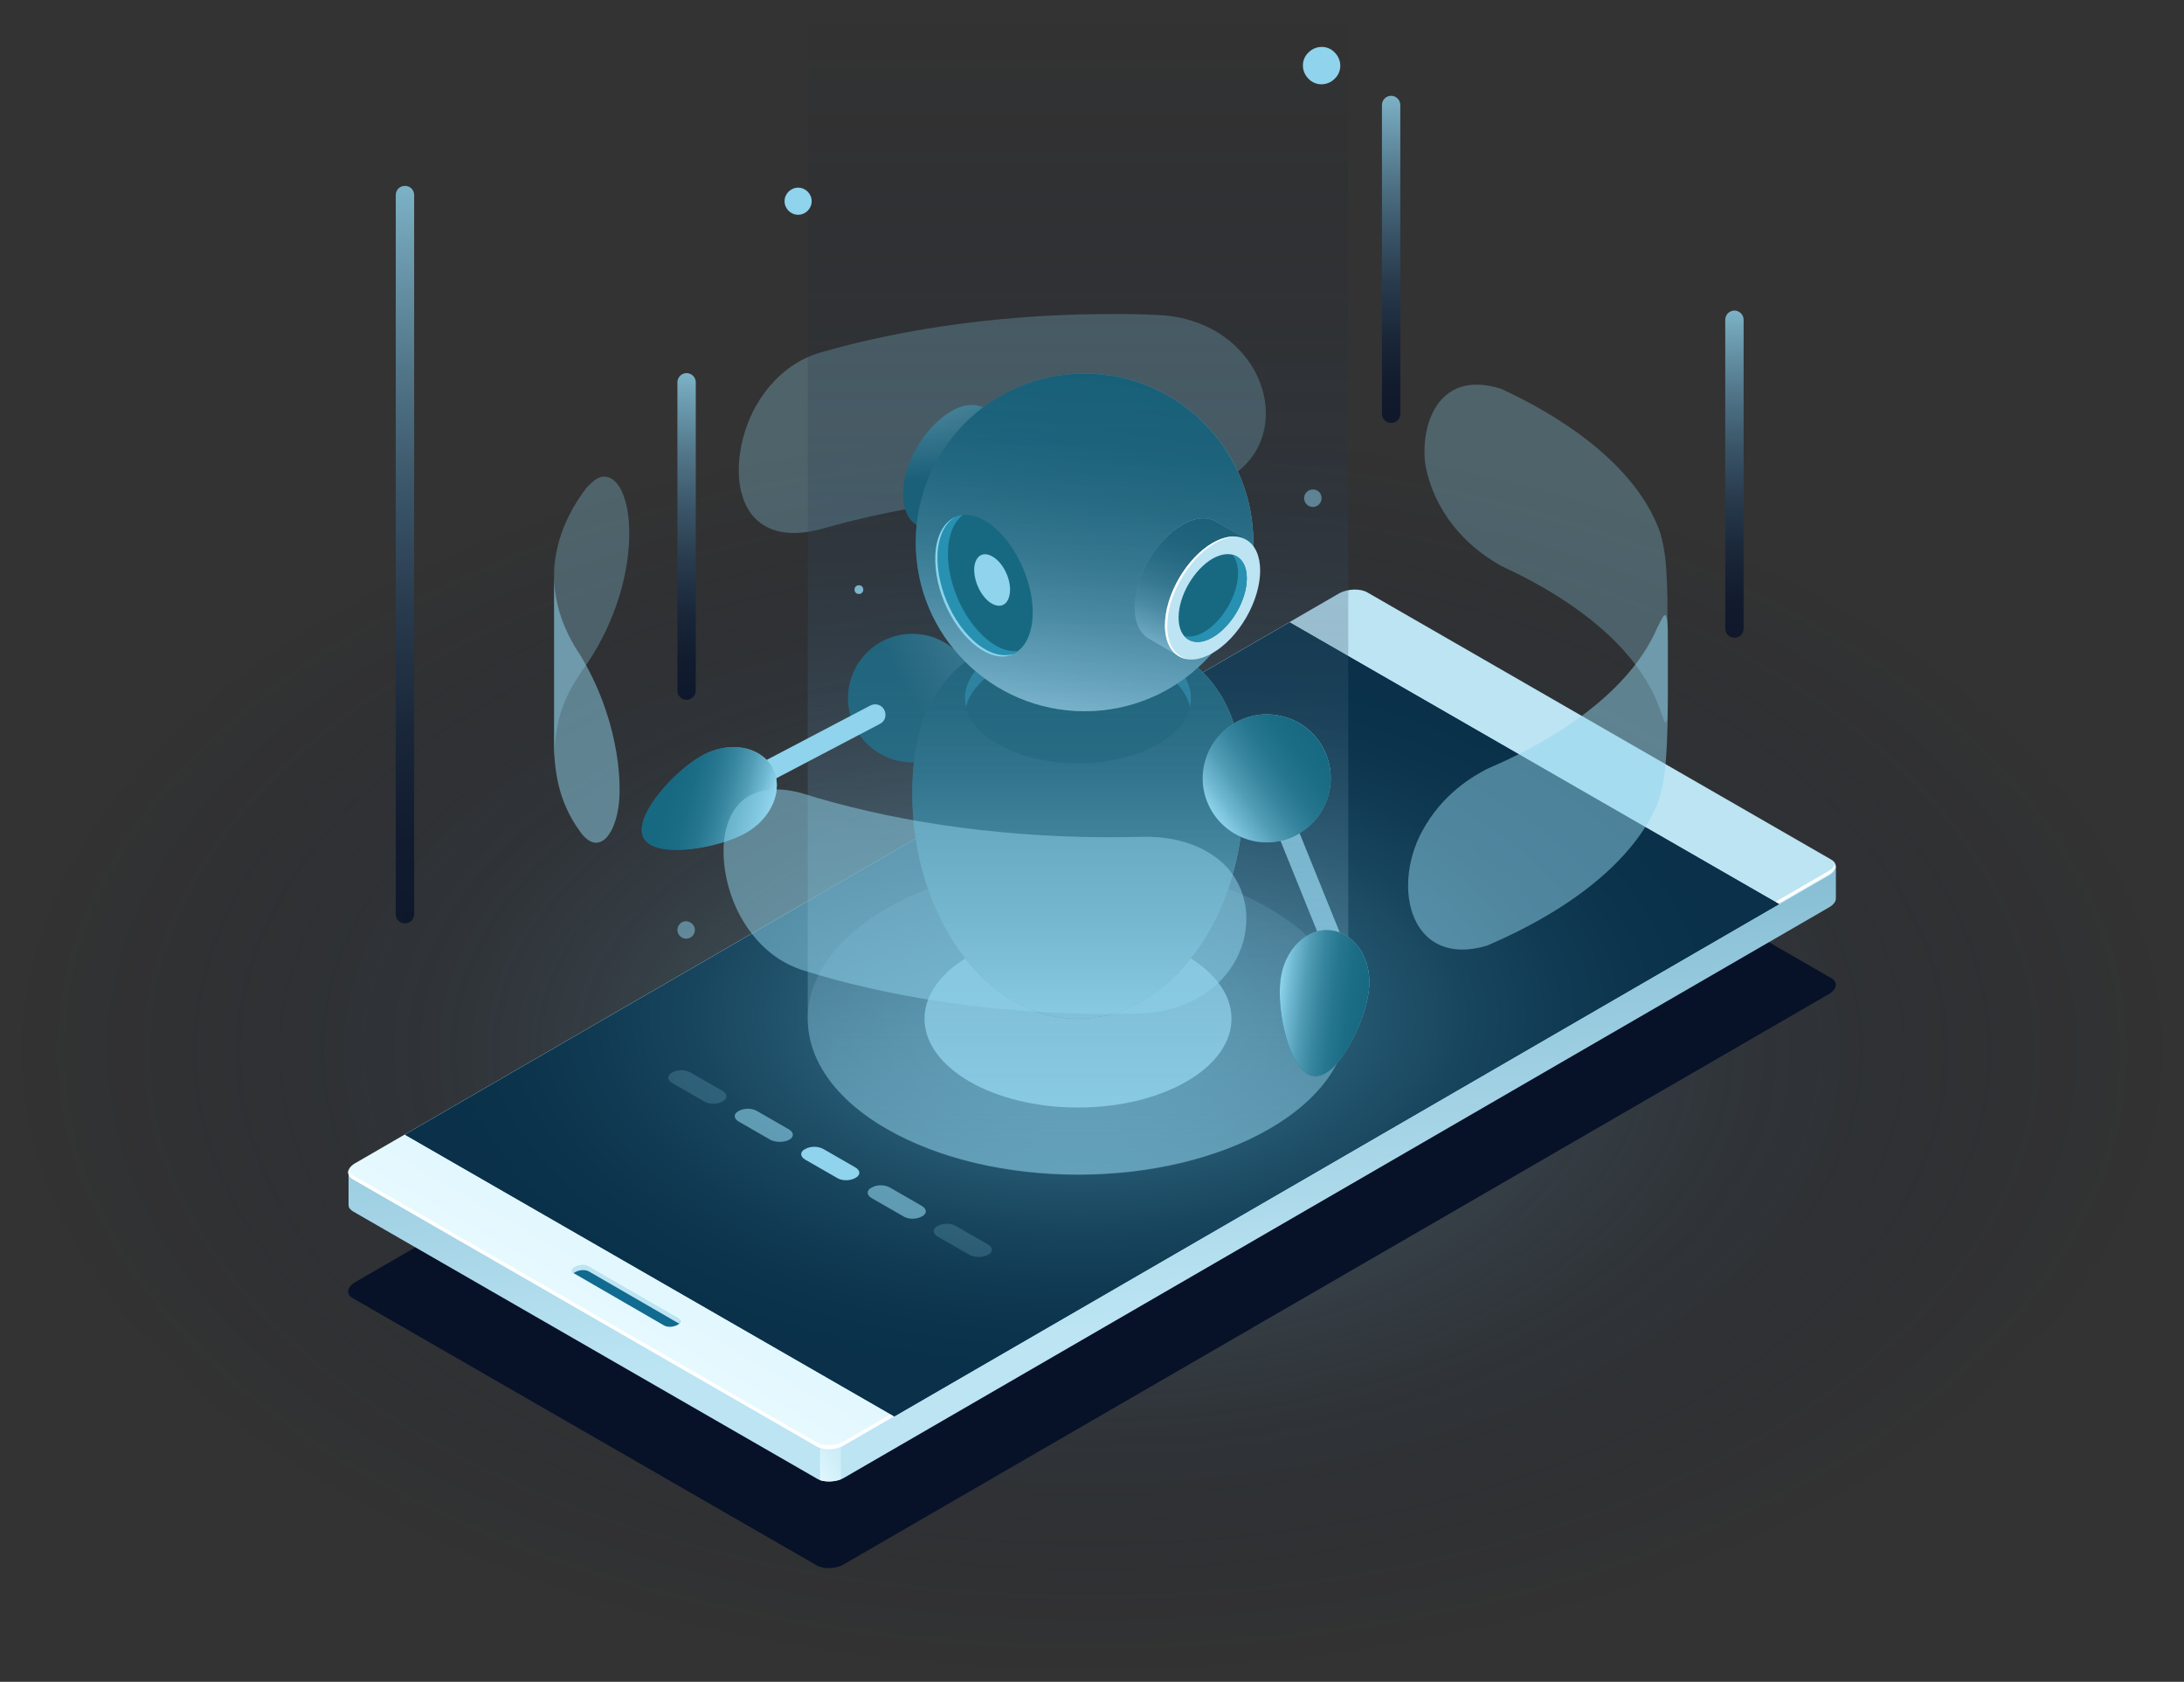
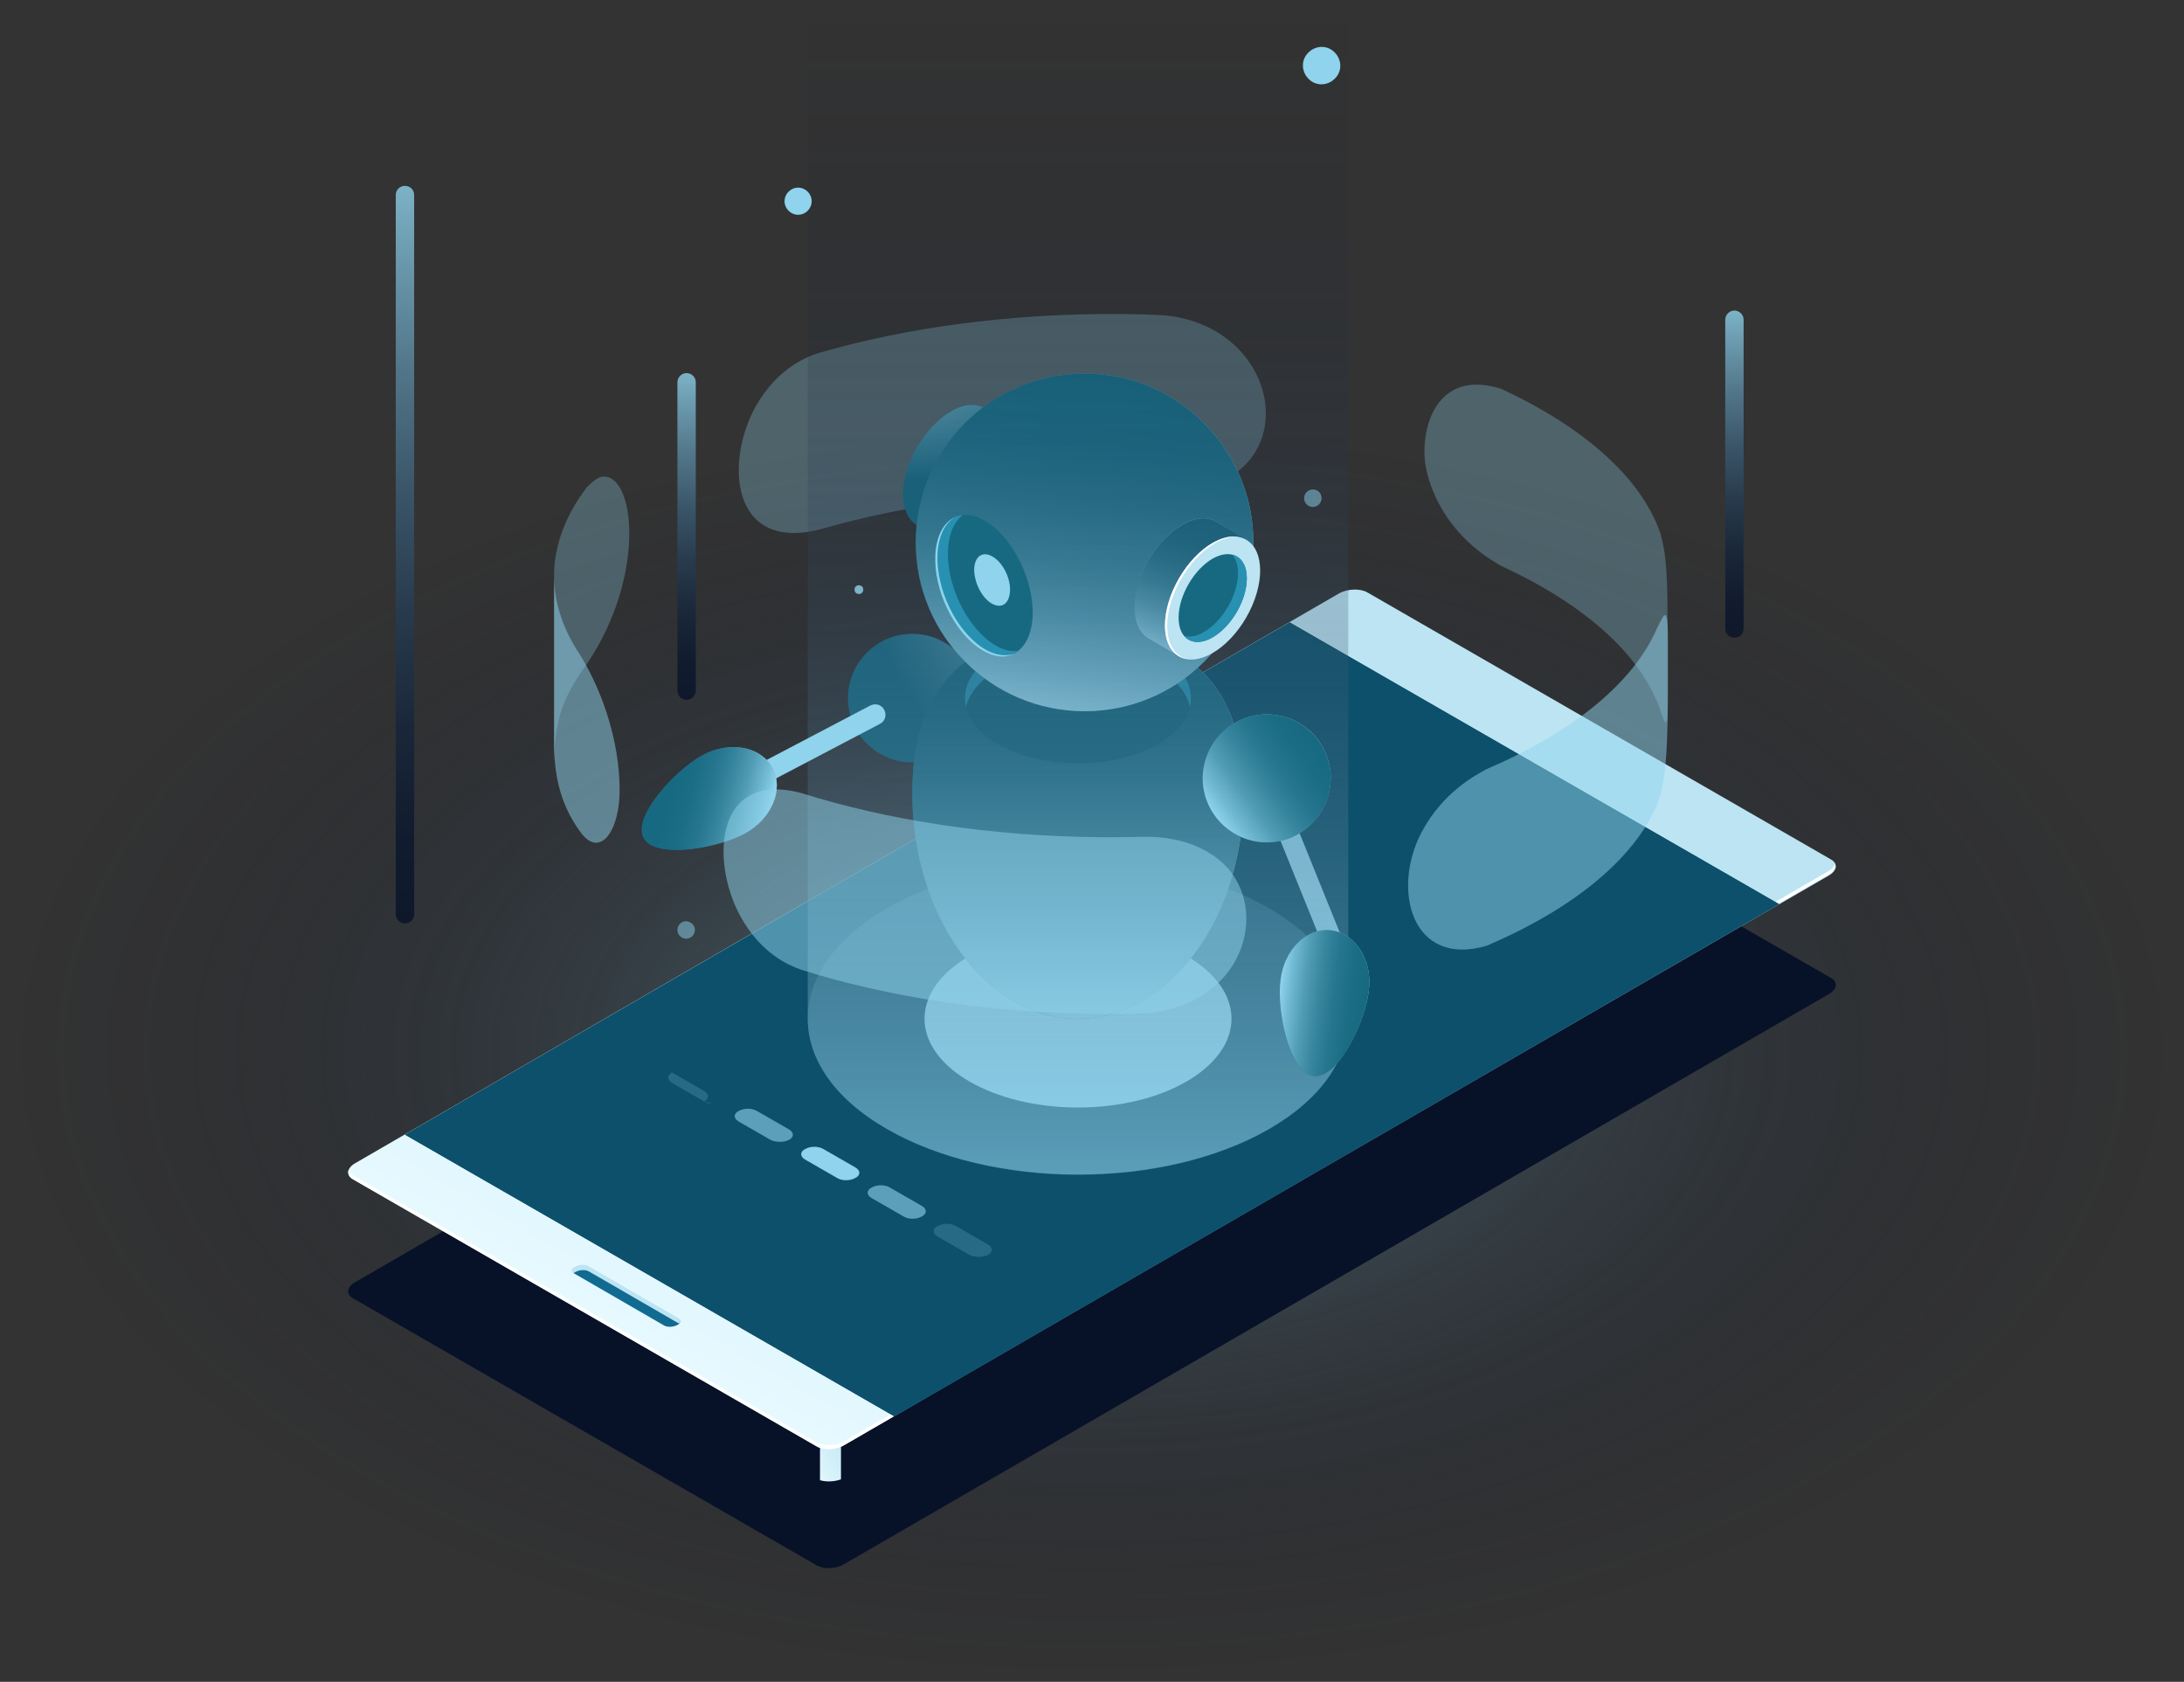
<svg xmlns="http://www.w3.org/2000/svg" xmlns:xlink="http://www.w3.org/1999/xlink" version="1.1" id="Ñëîé_1" x="0px" y="0px" viewBox="0 0 499.4 384.5" style="enable-background:new 0 0 499.4 384.5;" xml:space="preserve">
  <rect x="0" y="0" width="499.4" height="384.5" fill="#333333" stroke="none" />
  <style type="text/css">
	.st0{opacity:0.5;fill:url(#SVGID_1_);}
	.st1{fill:#071128;}
	.st2{fill:url(#SVGID_2_);}
	.st3{fill:url(#SVGID_3_);}
	.st4{fill:url(#SVGID_4_);}
	.st5{fill:#FFFFFF;}
	.st6{fill:#0D506B;}
	.st7{opacity:0.5;fill:url(#SVGID_5_);}
	.st8{fill:#116A90;}
	.st9{fill:#BCE4F3;}
	.st10{opacity:0.11;}
	.st11{opacity:0.2;fill:#8FD3EC;}
	.st12{opacity:0.6;fill:#8FD3EC;}
	.st13{fill:#8FD3EC;}
	.st14{opacity:0.3;}
	.st15{fill:url(#SVGID_8_);}
	.st16{fill:url(#SVGID_9_);}
	.st17{fill:url(#SVGID_10_);}
	.st18{fill:#176982;}
	.st19{fill:#2891B2;}
	.st20{fill:url(#SVGID_11_);}
	.st21{fill:url(#SVGID_12_);}
	.st22{fill:url(#SVGID_13_);}
	.st23{fill:url(#SVGID_14_);}
	.st24{fill:url(#SVGID_15_);}
	.st25{opacity:0.5;fill:url(#SVGID_16_);}
	.st26{fill:url(#SVGID_17_);}
	.st27{fill:url(#SVGID_18_);}
	.st28{fill:url(#SVGID_19_);}
	.st29{fill:url(#SVGID_20_);}
	.st30{fill:url(#SVGID_21_);}
	.st31{fill:url(#SVGID_22_);}
	.st32{opacity:0.5;}
	.st33{opacity:0.8;fill:url(#SVGID_23_);}
	.st34{opacity:0.8;fill:url(#SVGID_24_);}
	.st35{opacity:0.8;fill:url(#SVGID_25_);}
	.st36{opacity:0.8;fill:url(#SVGID_26_);}
	.st37{opacity:0.5;fill:#8FD3EC;}
	.st38{opacity:0.8;fill:#8FD3EC;}
</style>
  <radialGradient id="SVGID_1_" cx="274.224" cy="227.826" r="203.88" gradientTransform="matrix(0.866 0.5 -0.866 0.5 209.517 -10.735)" gradientUnits="userSpaceOnUse">
    <stop offset="0" style="stop-color:#8FD3EC" />
    <stop offset="7.513005e-02" style="stop-color:#7EBAD3;stop-opacity:0.925" />
    <stop offset="0.247" style="stop-color:#5A879F;stop-opacity:0.753" />
    <stop offset="0.417" style="stop-color:#3C5D75;stop-opacity:0.583" />
    <stop offset="0.58" style="stop-color:#253C53;stop-opacity:0.42" />
    <stop offset="0.735" style="stop-color:#14243B;stop-opacity:0.265" />
    <stop offset="0.879" style="stop-color:#0A162D;stop-opacity:0.121" />
    <stop offset="1" style="stop-color:#071128;stop-opacity:0" />
  </radialGradient>
  <ellipse class="st0" cx="249.7" cy="240.3" rx="249.7" ry="144.2" />
  <g>
    <g>
      <g>
        <g>
          <path class="st1" d="M312.6,162.5l106.1,61.1c1.6,0.9,1.4,2.5-0.4,3.6L193,357.6c-1.8,1.1-4.6,1.2-6.2,0.3L80.7,296.8      c-1.6-0.9-1.4-2.5,0.4-3.6l225.2-130.4C308.2,161.7,311,161.6,312.6,162.5z" />
          <linearGradient id="SVGID_2_" gradientUnits="userSpaceOnUse" x1="-2617.602" y1="2757.428" x2="-2207.674" y2="2571.63" gradientTransform="matrix(0.501 0.865 0.865 -0.501 -863.285 3500.367)">
            <stop offset="0" style="stop-color:#116A90" />
            <stop offset="0.132" style="stop-color:#166E93" />
            <stop offset="0.287" style="stop-color:#24789B" />
            <stop offset="0.454" style="stop-color:#3C89A9" />
            <stop offset="0.63" style="stop-color:#5DA0BC" />
            <stop offset="0.812" style="stop-color:#88BFD5" />
            <stop offset="0.998" style="stop-color:#BBE4F3" />
            <stop offset="1" style="stop-color:#BCE4F3" />
          </linearGradient>
-           <path class="st2" d="M79.7,268.1l0,7.4l0,0c0,0.6,0.4,1.1,1.1,1.5l106.1,61.1c1.6,0.9,4.4,0.8,6.2-0.3l225.2-130.4      c1-0.6,1.5-1.3,1.5-2l0,0l0-7.4l-11.7,6.5l-95.4-54.9c-1.6-0.9-4.4-0.8-6.2,0.3L90.8,274.6c0.6-0.6,1-1.1,1-1.1      C91.7,273.4,79.7,268.1,79.7,268.1z" />
          <linearGradient id="SVGID_3_" gradientUnits="userSpaceOnUse" x1="2870.617" y1="2512.817" x2="2870.617" y2="2493.454" gradientTransform="matrix(-0.501 -0.865 0.865 -0.501 -538.857 4060.333)">
            <stop offset="0" style="stop-color:#BCE4F3" />
            <stop offset="0.294" style="stop-color:#C1E6F4" />
            <stop offset="0.64" style="stop-color:#CFEEF8" />
            <stop offset="1" style="stop-color:#E6F9FF" />
          </linearGradient>
          <path class="st3" d="M192.3,338.2l0-30.2l-4.8-2.8l0,33.2C188.8,338.8,190.7,338.8,192.3,338.2z" />
          <linearGradient id="SVGID_4_" gradientUnits="userSpaceOnUse" x1="3392.443" y1="4061.338" x2="3392.443" y2="3829.311" gradientTransform="matrix(-0.867 -0.499 0.999 -0.579 -752.974 4208.252)">
            <stop offset="0" style="stop-color:#BCE4F3" />
            <stop offset="0.294" style="stop-color:#C1E6F4" />
            <stop offset="0.64" style="stop-color:#CFEEF8" />
            <stop offset="1" style="stop-color:#E6F9FF" />
          </linearGradient>
          <path class="st4" d="M312.6,135.4l106.1,61.1c1.6,0.9,1.4,2.5-0.4,3.6L193,330.4c-1.8,1.1-4.6,1.2-6.2,0.3L80.7,269.6      c-1.6-0.9-1.4-2.5,0.4-3.6l225.2-130.4C308.2,134.6,311,134.5,312.6,135.4z" />
          <path class="st5" d="M186.8,330.7L80.7,269.6c-0.9-0.5-1.2-1.3-1-2.1c0.1,0.4,0.5,0.9,1,1.2l106.1,61.1c1.6,0.9,4.4,0.8,6.2-0.3      l225.2-130.4c0.7-0.4,1.2-1,1.4-1.5c0.2,0.8-0.3,1.7-1.5,2.4L193,330.4C191.2,331.5,188.4,331.6,186.8,330.7z" />
          <polygon class="st6" points="294.9,142.3 406.8,206.7 204.5,323.8 92.6,259.4     " />
          <polygon class="st6" points="294.9,142.3 406.8,206.7 204.5,323.8 92.6,259.4     " />
          <radialGradient id="SVGID_5_" cx="246.832" cy="6858.681" r="150.87" gradientTransform="matrix(1 0 0 0.554 0 -3567.481)" gradientUnits="userSpaceOnUse">
            <stop offset="0" style="stop-color:#8FD3EC" />
            <stop offset="7.513005e-02" style="stop-color:#7EBAD3" />
            <stop offset="0.247" style="stop-color:#5A879F" />
            <stop offset="0.417" style="stop-color:#3C5D75" />
            <stop offset="0.58" style="stop-color:#253C53" />
            <stop offset="0.735" style="stop-color:#14243B" />
            <stop offset="0.879" style="stop-color:#0A162D" />
            <stop offset="1" style="stop-color:#071128" />
          </radialGradient>
-           <polygon class="st7" points="294.9,142.3 406.8,206.7 204.5,323.8 92.6,259.4     " />
          <path class="st8" d="M134.5,289.7l20.3,11.6c0.6,0.3,0.9,0.7,0.6,1.2c-0.1,0.2-0.3,0.3-0.5,0.4l0,0c-0.9,0.5-2.3,0.6-3.1,0.1      l-20.4-11.8c-0.1,0-0.2-0.1-0.2-0.1c-0.2-0.6-0.1-0.8,0.7-1.3l0.3-0.1C133,289.3,133.7,289.3,134.5,289.7z" />
          <path class="st9" d="M131.1,291.2c0.1-0.2,0.3-0.3,0.5-0.4c0.9-0.5,2.3-0.6,3.1-0.1l20.4,11.8c0.1,0,0.1,0.1,0.2,0.1      c0.4-0.5,0.3-1-0.3-1.3l-20.4-11.8c-0.8-0.5-2.2-0.4-3.1,0.1C130.6,290,130.5,290.7,131.1,291.2z" />
        </g>
      </g>
    </g>
    <g class="st10">
      <defs>
        <polygon id="SVGID_6_" class="st10" points="294.9,142.3 406.8,206.7 204.5,323.8 92.6,259.4    " />
      </defs>
      <clipPath id="SVGID_7_">
        <use xlink:href="#SVGID_6_" style="overflow:visible;" />
      </clipPath>
    </g>
  </g>
  <g>
    <g>
      <g>
-         <path class="st11" d="M161,251.8l-7.3-4.2c-1.2-0.7-1.2-1.8,0-2.4l0,0c1.2-0.7,3-0.7,4.2,0l7.3,4.2c1.2,0.7,1.2,1.8,0,2.4l0,0     C164.1,252.5,162.2,252.5,161,251.8z" />
+         <path class="st11" d="M161,251.8l-7.3-4.2c-1.2-0.7-1.2-1.8,0-2.4l0,0l7.3,4.2c1.2,0.7,1.2,1.8,0,2.4l0,0     C164.1,252.5,162.2,252.5,161,251.8z" />
        <path class="st12" d="M176.2,260.6l-7.3-4.2c-1.2-0.7-1.2-1.8,0-2.4l0,0c1.2-0.7,3-0.7,4.2,0l7.3,4.2c1.2,0.7,1.2,1.8,0,2.4l0,0     C179.2,261.2,177.4,261.2,176.2,260.6z" />
        <path class="st13" d="M191.4,269.3l-7.3-4.2c-1.2-0.7-1.2-1.8,0-2.4l0,0c1.2-0.7,3-0.7,4.2,0l7.3,4.2c1.2,0.7,1.2,1.8,0,2.4l0,0     C194.4,270,192.5,270,191.4,269.3z" />
        <path class="st12" d="M206.6,278.1l-7.3-4.2c-1.2-0.7-1.2-1.8,0-2.4l0,0c1.2-0.7,3-0.7,4.2,0l7.3,4.2c1.2,0.7,1.2,1.8,0,2.4l0,0     C209.6,278.8,207.7,278.8,206.6,278.1z" />
        <path class="st11" d="M221.7,286.9l-7.3-4.2c-1.2-0.7-1.2-1.8,0-2.4l0,0c1.2-0.7,3-0.7,4.2,0l7.3,4.2c1.2,0.7,1.2,1.8,0,2.4l0,0     C224.8,287.5,222.9,287.5,221.7,286.9z" />
      </g>
    </g>
  </g>
  <g>
    <g>
      <ellipse class="st11" cx="246.5" cy="232.9" rx="61.8" ry="35.7" />
      <ellipse class="st13" cx="246.5" cy="232.9" rx="35.1" ry="20.3" />
    </g>
    <g class="st14">
      <path class="st13" d="M326,106.6c0.8,4.3,4,15.3,17.3,22.8c18.9,8.7,32,20.2,36.4,33.1c0.3,0.8,0.7,2,1.1,2.8    c0.5-0.8,0.5-0.8,0.5-2.7V141c0-12.7-0.7-15.4-1.6-19c-4.4-12.8-17.5-24.3-36.4-33.1C328.2,84.1,324.6,98.3,326,106.6L326,106.6z" />
      <path class="st13" d="M187.2,80.7c20-5.8,43.8-9.1,69.1-8.9c3.3,0,6.6,0.1,9.9,0.3c22.2,2,30.1,25.5,16.7,35.8    c-6.2,4.7-13.6,4.7-16.7,4.6c-3.3-0.1-6.6-0.2-9.9-0.3c-25.3-0.2-49,3.1-69.1,8.9c-20.2,4.9-21.4-15.6-14.4-28.2    C175.2,88.7,179.6,83.1,187.2,80.7L187.2,80.7z" />
      <path class="st13" d="M126.7,172.1c0.6-6.4,1-11.5,7.5-20.3c13.7-20.3,11-43.9,3.4-42.8c-1.2,0.2-2.5,1.5-3.4,2.4    c-4.6,6-7.2,12.5-7.5,19.2c0,0.4,0,0.7,0,1.1V172.1L126.7,172.1z" />
    </g>
    <g>
      <rect x="294.8" y="176.4" transform="matrix(0.927 -0.375 0.375 0.927 -52.049 125.852)" class="st13" width="4.7" height="40.3" />
      <g>
        <g>
          <g>
            <radialGradient id="SVGID_8_" cx="-148.875" cy="-219.976" r="84.688" gradientTransform="matrix(0.981 0.194 -0.194 0.981 382.142 357.459)" gradientUnits="userSpaceOnUse">
              <stop offset="0" style="stop-color:#BCE4F3" />
              <stop offset="1" style="stop-color:#176982" />
            </radialGradient>
            <circle class="st15" cx="208.6" cy="159.6" r="14.7" />
          </g>
        </g>
        <g>
          <g>
            <radialGradient id="SVGID_9_" cx="852.971" cy="277.817" r="83.665" gradientTransform="matrix(0.778 0 0 1.059 -394.825 -120.664)" gradientUnits="userSpaceOnUse">
              <stop offset="0" style="stop-color:#BCE4F3" />
              <stop offset="1" style="stop-color:#176982" />
            </radialGradient>
            <path class="st16" d="M284.4,181.3c0,28.5-17,51.6-37.9,51.6c-20.9,0-37.9-23.1-37.9-51.6c0-28.5,17-37,37.9-37       C267.4,144.3,284.4,152.8,284.4,181.3z" />
          </g>
        </g>
        <g>
          <g>
            <linearGradient id="SVGID_10_" gradientUnits="userSpaceOnUse" x1="824.247" y1="333.797" x2="824.247" y2="250.167" gradientTransform="matrix(0.778 0 0 1.059 -394.825 -120.664)">
              <stop offset="0" style="stop-color:#8FD3EC" />
              <stop offset="0.113" style="stop-color:#73BBD4" />
              <stop offset="0.278" style="stop-color:#529DB6" />
              <stop offset="0.448" style="stop-color:#38869F" />
              <stop offset="0.622" style="stop-color:#26768F" />
              <stop offset="0.802" style="stop-color:#1B6C85" />
              <stop offset="1" style="stop-color:#176982" />
            </linearGradient>
            <path class="st17" d="M284.4,181.3c0,28.5-17,51.6-37.9,51.6c-20.9,0-37.9-23.1-37.9-51.6c0-28.5,17-37,37.9-37       C267.4,144.3,284.4,152.8,284.4,181.3z" />
          </g>
        </g>
        <ellipse class="st18" cx="246.5" cy="159.6" rx="25.9" ry="14.9" />
        <path class="st19" d="M228.2,153c10.1-5.8,26.5-5.8,36.6,0c4.2,2.4,6.6,5.4,7.3,8.6c1-4.5-1.4-9.1-7.3-12.5     c-10.1-5.8-26.5-5.8-36.6,0c-5.9,3.4-8.4,8.1-7.3,12.5C221.6,158.5,224.1,155.5,228.2,153z" />
        <radialGradient id="SVGID_11_" cx="208.381" cy="64.029" r="45.844" gradientUnits="userSpaceOnUse">
          <stop offset="0" style="stop-color:#BCE4F3" />
          <stop offset="1" style="stop-color:#176982" />
        </radialGradient>
        <path class="st20" d="M216.7,124.2l4.7-8.1c2.8-2.9,4.9-6.6,6.1-10.5l4.7-8.2l-6.8-3.9c-0.2-0.1-0.4-0.3-0.7-0.4l0,0l0,0     c-1.9-0.9-4.5-0.7-7.3,1c-6,3.5-10.9,11.9-10.9,18.9c0,3.5,1.2,5.9,3.2,7.1v0l0,0c0,0,0,0,0,0L216.7,124.2z" />
        <ellipse transform="matrix(0.5 -0.866 0.866 0.5 16.235 249.665)" class="st9" cx="224.3" cy="110.8" rx="15.4" ry="8.9" />
        <g>
          <g>
            <radialGradient id="SVGID_12_" cx="272.135" cy="118.275" r="65.299" gradientUnits="userSpaceOnUse">
              <stop offset="0" style="stop-color:#BCE4F3" />
              <stop offset="1" style="stop-color:#176982" />
            </radialGradient>
            <circle class="st21" cx="248" cy="124" r="38.6" />
          </g>
        </g>
        <g>
          <g>
            <linearGradient id="SVGID_13_" gradientUnits="userSpaceOnUse" x1="242.647" y1="162.262" x2="253.402" y2="85.736">
              <stop offset="0" style="stop-color:#8FD3EC" />
              <stop offset="0.113" style="stop-color:#73BBD4" />
              <stop offset="0.278" style="stop-color:#529DB6" />
              <stop offset="0.448" style="stop-color:#38869F" />
              <stop offset="0.622" style="stop-color:#26768F" />
              <stop offset="0.802" style="stop-color:#1B6C85" />
              <stop offset="1" style="stop-color:#176982" />
            </linearGradient>
            <circle class="st22" cx="248" cy="124" r="38.6" />
          </g>
        </g>
        <radialGradient id="SVGID_14_" cx="271.613" cy="117.58" r="31.011" gradientUnits="userSpaceOnUse">
          <stop offset="0" style="stop-color:#BCE4F3" />
          <stop offset="1" style="stop-color:#176982" />
        </radialGradient>
        <path class="st23" d="M269.6,150.1l4.7-8.1c2.8-2.9,4.9-6.6,6.1-10.5l4.7-8.2l-6.8-3.9c-0.2-0.1-0.4-0.3-0.7-0.4l0,0v0     c-1.9-0.9-4.5-0.7-7.3,1c-6,3.5-10.9,11.9-10.9,18.9c0,3.5,1.2,5.9,3.2,7.1l0,0l0,0l0,0L269.6,150.1z" />
        <linearGradient id="SVGID_15_" gradientUnits="userSpaceOnUse" x1="265.369" y1="148.57" x2="276.266" y2="118.63">
          <stop offset="0" style="stop-color:#8FD3EC" />
          <stop offset="0.113" style="stop-color:#73BBD4" />
          <stop offset="0.278" style="stop-color:#529DB6" />
          <stop offset="0.448" style="stop-color:#38869F" />
          <stop offset="0.622" style="stop-color:#26768F" />
          <stop offset="0.802" style="stop-color:#1B6C85" />
          <stop offset="1" style="stop-color:#176982" />
        </linearGradient>
        <path class="st24" d="M269.6,150.1l4.7-8.1c2.8-2.9,4.9-6.6,6.1-10.5l4.7-8.2l-6.8-3.9c-0.2-0.1-0.4-0.3-0.7-0.4l0,0v0     c-1.9-0.9-4.5-0.7-7.3,1c-6,3.5-10.9,11.9-10.9,18.9c0,3.5,1.2,5.9,3.2,7.1l0,0l0,0l0,0L269.6,150.1z" />
        <linearGradient id="SVGID_16_" gradientUnits="userSpaceOnUse" x1="246.522" y1="268.595" x2="246.522" y2="-9.094947e-13">
          <stop offset="0" style="stop-color:#8FD3EC" />
          <stop offset="4.640490e-02" style="stop-color:#85C4DD;stop-opacity:0.954" />
          <stop offset="0.23" style="stop-color:#5F8EA6;stop-opacity:0.77" />
          <stop offset="0.409" style="stop-color:#3F6179;stop-opacity:0.591" />
          <stop offset="0.579" style="stop-color:#273E56;stop-opacity:0.421" />
          <stop offset="0.739" style="stop-color:#15253D;stop-opacity:0.261" />
          <stop offset="0.883" style="stop-color:#0B162D;stop-opacity:0.117" />
          <stop offset="1" style="stop-color:#071128;stop-opacity:0" />
        </linearGradient>
        <path class="st25" d="M184.7,0v232.9l0,0c0,9.1,6,18.3,18.1,25.2c24.1,13.9,63.3,13.9,87.4,0c12-6.9,18-16,18.1-25.1h0V0H184.7z" />
        <ellipse transform="matrix(0.5 -0.866 0.866 0.5 20.225 308.517)" class="st9" cx="277.3" cy="136.7" rx="15.4" ry="8.9" />
        <path class="st5" d="M266.9,143.1c0-7,4.9-15.4,10.9-18.9c2.1-1.2,4-1.7,5.7-1.4c-1.8-0.4-3.9,0-6.2,1.3     c-6,3.5-10.9,11.9-10.9,18.9c0,4.5,2.1,7.3,5.2,7.7C268.8,150.1,266.9,147.4,266.9,143.1z" />
        <path class="st18" d="M285.1,132.2c0,5-3.5,11-7.8,13.5c-4.3,2.5-7.8,0.5-7.8-4.5s3.5-11,7.8-13.5     C281.6,125.3,285.1,127.3,285.1,132.2z" />
        <path class="st19" d="M281.8,126.8c0.8,1,1.3,2.4,1.3,4.2c0,5-3.5,11-7.8,13.5c-1.7,1-3.2,1.2-4.5,0.9c1.4,1.6,3.8,1.9,6.5,0.3     c4.3-2.5,7.8-8.5,7.8-13.5C285.1,129.2,283.8,127.3,281.8,126.8z" />
        <g>
          <path class="st18" d="M236,142.3c-1,7.6-6.7,10-12.8,5.3c-6.1-4.7-10.2-14.6-9.2-22.2c1-7.6,6.7-10,12.8-5.3      C232.8,124.8,237,134.7,236,142.3z" />
          <path class="st13" d="M230.9,135.7c-0.4,2.8-2.4,3.6-4.7,1.9c-2.2-1.7-3.7-5.3-3.4-8.1c0.4-2.8,2.4-3.6,4.7-1.9      C229.8,129.3,231.3,133,230.9,135.7z" />
          <path class="st19" d="M226.1,146.5c-6.1-4.7-10.2-14.6-9.2-22.2c0.4-3.1,1.6-5.3,3.3-6.6c-3.2,0.3-5.6,3-6.2,7.7      c-1,7.6,3.1,17.5,9.2,22.2c3.6,2.8,7.1,3,9.5,1.2C230.7,149.1,228.4,148.3,226.1,146.5z" />
          <path class="st13" d="M223.7,147.4c-6.1-4.7-10.2-14.6-9.2-22.2c0.5-3.5,1.9-5.9,4-7c-2.3,1-4,3.5-4.5,7.3      c-1,7.6,3.1,17.5,9.2,22.2c3.3,2.5,6.4,3,8.8,1.7C229.7,150.3,226.7,149.7,223.7,147.4z" />
        </g>
        <g>
          <g>
            <radialGradient id="SVGID_17_" cx="-118.951" cy="-169.234" r="30.608" gradientTransform="matrix(0.981 0.194 -0.194 0.981 382.142 357.459)" gradientUnits="userSpaceOnUse">
              <stop offset="0" style="stop-color:#BCE4F3" />
              <stop offset="1" style="stop-color:#176982" />
            </radialGradient>
            <path class="st26" d="M304,180.8c-1.6,7.9-9.3,13.1-17.2,11.5c-7.9-1.6-13.1-9.3-11.5-17.2s9.3-13.1,17.2-11.5       C300.4,165.1,305.6,172.8,304,180.8z" />
          </g>
        </g>
        <g>
          <g>
            <linearGradient id="SVGID_18_" gradientUnits="userSpaceOnUse" x1="-135.587" y1="-147.389" x2="-115.651" y2="-168.918" gradientTransform="matrix(0.981 0.194 -0.194 0.981 382.142 357.459)">
              <stop offset="0" style="stop-color:#8FD3EC" />
              <stop offset="0.113" style="stop-color:#73BBD4" />
              <stop offset="0.278" style="stop-color:#529DB6" />
              <stop offset="0.448" style="stop-color:#38869F" />
              <stop offset="0.622" style="stop-color:#26768F" />
              <stop offset="0.802" style="stop-color:#1B6C85" />
              <stop offset="1" style="stop-color:#176982" />
            </linearGradient>
            <path class="st27" d="M304,180.8c-1.6,7.9-9.3,13.1-17.2,11.5c-7.9-1.6-13.1-9.3-11.5-17.2s9.3-13.1,17.2-11.5       C300.4,165.1,305.6,172.8,304,180.8z" />
          </g>
        </g>
      </g>
      <radialGradient id="SVGID_19_" cx="178.125" cy="-1708.639" r="28.356" fx="178.167" fy="-1706.794" gradientTransform="matrix(0.911 0.109 -0.179 1.501 -151.49 2760.245)" gradientUnits="userSpaceOnUse">
        <stop offset="0" style="stop-color:#BCE4F3" />
        <stop offset="1" style="stop-color:#176982" />
      </radialGradient>
      <path class="st28" d="M313,226.5c-0.8,7-7,20.2-12.6,19.5c-5.6-0.7-8.5-14.9-7.6-21.9c0.8-7,6-12.1,11.6-11.4    C310,213.4,313.9,219.6,313,226.5z" />
      <linearGradient id="SVGID_20_" gradientUnits="userSpaceOnUse" x1="152.87" y1="301.473" x2="175.016" y2="301.473" gradientTransform="matrix(0.911 0.109 -0.136 1.14 194.066 -132.102)">
        <stop offset="0" style="stop-color:#8FD3EC" />
        <stop offset="0.113" style="stop-color:#73BBD4" />
        <stop offset="0.278" style="stop-color:#529DB6" />
        <stop offset="0.448" style="stop-color:#38869F" />
        <stop offset="0.622" style="stop-color:#26768F" />
        <stop offset="0.802" style="stop-color:#1B6C85" />
        <stop offset="1" style="stop-color:#176982" />
      </linearGradient>
      <path class="st29" d="M313,226.5c-0.8,7-7,20.2-12.6,19.5c-5.6-0.7-8.5-14.9-7.6-21.9c0.8-7,6-12.1,11.6-11.4    C310,213.4,313.9,219.6,313,226.5z" />
      <path class="st13" d="M169.8,181.7c-0.9,0-1.7-0.5-2.1-1.3c-0.6-1.2-0.2-2.6,1-3.2l30.3-15.9c1.2-0.6,2.6-0.2,3.2,1    c0.6,1.2,0.2,2.6-1,3.2l-30.3,15.9C170.6,181.6,170.2,181.7,169.8,181.7z" />
      <radialGradient id="SVGID_21_" cx="-2754.444" cy="-2100.141" r="28.356" fx="-2754.401" fy="-2098.296" gradientTransform="matrix(0.441 0.805 -1.326 0.727 -1380.501 3915.488)" gradientUnits="userSpaceOnUse">
        <stop offset="0" style="stop-color:#BCE4F3" />
        <stop offset="1" style="stop-color:#176982" />
      </radialGradient>
      <path class="st30" d="M170.4,190.5c-6.2,3.4-20.5,6-23.2,1.1c-2.7-4.9,7.3-15.6,13.4-18.9c6.2-3.4,13.3-2.1,16,2.8    C179.3,180.4,176.5,187.1,170.4,190.5z" />
      <linearGradient id="SVGID_22_" gradientUnits="userSpaceOnUse" x1="-2751.19" y1="-215.042" x2="-2764.464" y2="-197.315" gradientTransform="matrix(0.441 0.805 -1.007 0.552 1173.464 2515.649)">
        <stop offset="0" style="stop-color:#8FD3EC" />
        <stop offset="0.113" style="stop-color:#73BBD4" />
        <stop offset="0.278" style="stop-color:#529DB6" />
        <stop offset="0.448" style="stop-color:#38869F" />
        <stop offset="0.622" style="stop-color:#26768F" />
        <stop offset="0.802" style="stop-color:#1B6C85" />
        <stop offset="1" style="stop-color:#176982" />
      </linearGradient>
      <path class="st31" d="M170.4,190.5c-6.2,3.4-20.5,6-23.2,1.1c-2.7-4.9,7.3-15.6,13.4-18.9c6.2-3.4,13.3-2.1,16,2.8    C179.3,180.4,176.5,187.1,170.4,190.5z" />
    </g>
    <g class="st32">
      <g>
        <path class="st13" d="M141.5,183.9c-0.9,7.4-4.8,11.8-8.8,6.3c-5.2-7.1-5.7-14-6-18.2v-40.4c0,6.3,2.1,12.4,6,18.2     C141.2,163.9,142.2,177.9,141.5,183.9L141.5,183.9z" />
        <path class="st13" d="M261.5,191.3c-3.2,0.1-6.4,0.1-9.7,0.1c-25.4-0.2-48.9-3.9-68.6-10.1c-19.6-5.2-20.8,15.3-14,28     c4.9,9,11.5,11.5,14,12.4c19.6,6.2,43.2,9.9,68.6,10.1c3.2,0,6.5,0,9.7-0.1c23.1-1.7,29.1-23.8,18.3-34.2     C276.8,194.7,271.2,191.2,261.5,191.3L261.5,191.3z" />
        <path class="st13" d="M381.4,159.1c-0.1,17.5-1.1,20.7-2.4,24.7c-5.4,12.7-19.4,24-39,32.4c-17.2,5.1-21.9-12.8-14.9-26     c4.8-9,12.1-12.9,14.9-14.4c19.6-8.4,33.6-19.7,39-32.4c0.4-0.8,1-2,1.5-2.7c0.1,0,0.3,0,0.4-0.1c0.3,0.9,0.5,1.3,0.5,6.1V159.1     L381.4,159.1z" />
      </g>
    </g>
  </g>
  <linearGradient id="SVGID_23_" gradientUnits="userSpaceOnUse" x1="396.648" y1="145.776" x2="396.648" y2="71.029">
    <stop offset="0" style="stop-color:#071128" />
    <stop offset="0.121" style="stop-color:#0A162D" />
    <stop offset="0.265" style="stop-color:#14243B" />
    <stop offset="0.42" style="stop-color:#253C53" />
    <stop offset="0.583" style="stop-color:#3C5D75" />
    <stop offset="0.753" style="stop-color:#5A879F" />
    <stop offset="0.925" style="stop-color:#7EBAD3" />
    <stop offset="1" style="stop-color:#8FD3EC" />
  </linearGradient>
  <path class="st33" d="M396.6,145.8L396.6,145.8c-1.1,0-2.1-0.9-2.1-2.1V73.1c0-1.1,0.9-2.1,2.1-2.1l0,0c1.1,0,2.1,0.9,2.1,2.1v70.6  C398.7,144.9,397.8,145.8,396.6,145.8z" />
  <linearGradient id="SVGID_24_" gradientUnits="userSpaceOnUse" x1="318.148" y1="96.692" x2="318.148" y2="21.945">
    <stop offset="0" style="stop-color:#071128" />
    <stop offset="0.121" style="stop-color:#0A162D" />
    <stop offset="0.265" style="stop-color:#14243B" />
    <stop offset="0.42" style="stop-color:#253C53" />
    <stop offset="0.583" style="stop-color:#3C5D75" />
    <stop offset="0.753" style="stop-color:#5A879F" />
    <stop offset="0.925" style="stop-color:#7EBAD3" />
    <stop offset="1" style="stop-color:#8FD3EC" />
  </linearGradient>
-   <path class="st34" d="M318.1,96.7L318.1,96.7c-1.1,0-2.1-0.9-2.1-2.1V24c0-1.1,0.9-2.1,2.1-2.1l0,0c1.1,0,2.1,0.9,2.1,2.1v70.6  C320.2,95.8,319.3,96.7,318.1,96.7z" />
  <linearGradient id="SVGID_25_" gradientUnits="userSpaceOnUse" x1="156.981" y1="160.036" x2="156.981" y2="85.29">
    <stop offset="0" style="stop-color:#071128" />
    <stop offset="0.121" style="stop-color:#0A162D" />
    <stop offset="0.265" style="stop-color:#14243B" />
    <stop offset="0.42" style="stop-color:#253C53" />
    <stop offset="0.583" style="stop-color:#3C5D75" />
    <stop offset="0.753" style="stop-color:#5A879F" />
    <stop offset="0.925" style="stop-color:#7EBAD3" />
    <stop offset="1" style="stop-color:#8FD3EC" />
  </linearGradient>
  <path class="st35" d="M157,160L157,160c-1.1,0-2.1-0.9-2.1-2.1V87.4c0-1.1,0.9-2.1,2.1-2.1l0,0c1.1,0,2.1,0.9,2.1,2.1V158  C159,159.1,158.1,160,157,160z" />
  <linearGradient id="SVGID_26_" gradientUnits="userSpaceOnUse" x1="92.597" y1="211.148" x2="92.597" y2="42.467">
    <stop offset="0" style="stop-color:#071128" />
    <stop offset="0.121" style="stop-color:#0A162D" />
    <stop offset="0.265" style="stop-color:#14243B" />
    <stop offset="0.42" style="stop-color:#253C53" />
    <stop offset="0.583" style="stop-color:#3C5D75" />
    <stop offset="0.753" style="stop-color:#5A879F" />
    <stop offset="0.925" style="stop-color:#7EBAD3" />
    <stop offset="1" style="stop-color:#8FD3EC" />
  </linearGradient>
  <path class="st36" d="M92.6,211.1L92.6,211.1c-1.2,0-2.1-0.9-2.1-2.1V44.6c0-1.2,0.9-2.1,2.1-2.1l0,0c1.2,0,2.1,0.9,2.1,2.1V209  C94.7,210.2,93.8,211.1,92.6,211.1z" />
  <path class="st13" d="M185.6,46c0,1.7-1.4,3.1-3.1,3.1c-1.7,0-3.1-1.4-3.1-3.1s1.4-3.1,3.1-3.1C184.2,42.9,185.6,44.3,185.6,46z" />
  <path class="st13" d="M305.2,12c1.7,1.7,1.7,4.4,0,6c-1.7,1.7-4.4,1.7-6,0c-1.7-1.7-1.7-4.4,0-6C300.9,10.3,303.6,10.3,305.2,12z" />
  <path class="st37" d="M302.2,113.9c0,1.1-0.9,2-2,2c-1.1,0-2-0.9-2-2c0-1.1,0.9-2,2-2C301.4,111.9,302.2,112.8,302.2,113.9z" />
  <path class="st37" d="M158.9,212.6c0,1.1-0.9,2-2,2c-1.1,0-2-0.9-2-2c0-1.1,0.9-2,2-2C158.1,210.7,158.9,211.6,158.9,212.6z" />
  <circle class="st38" cx="196.4" cy="134.8" r="1" />
</svg>